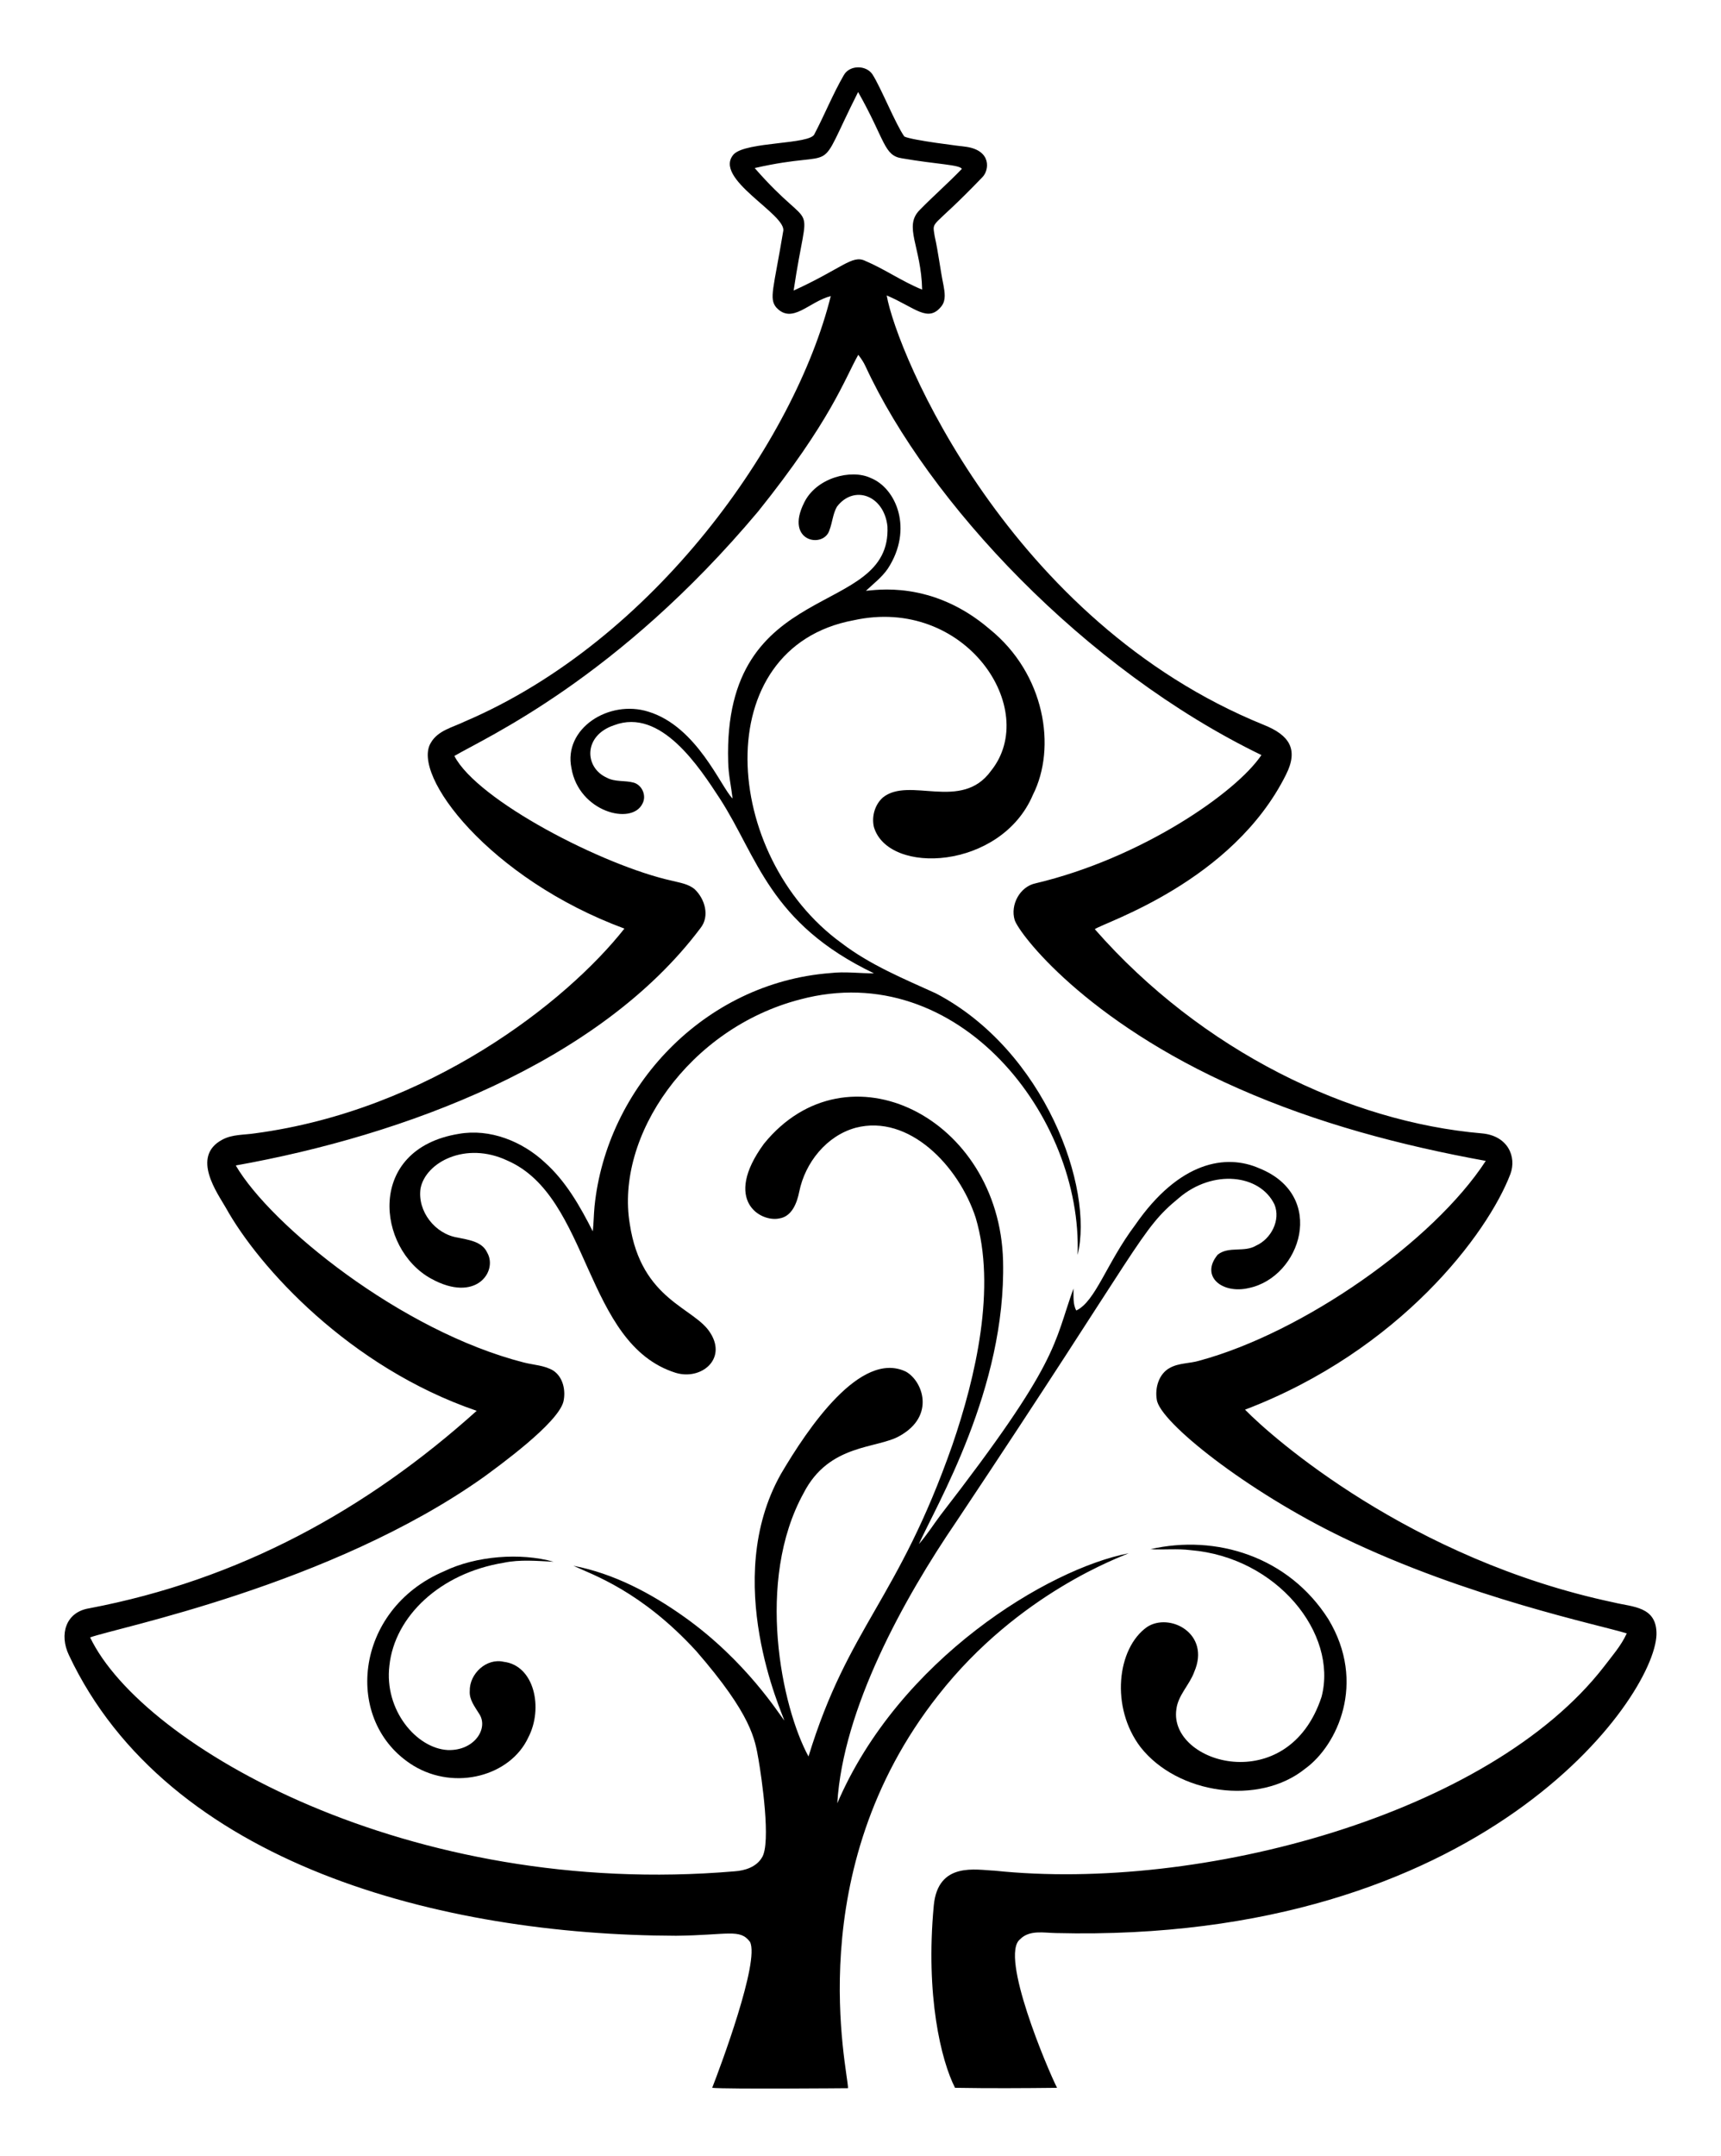
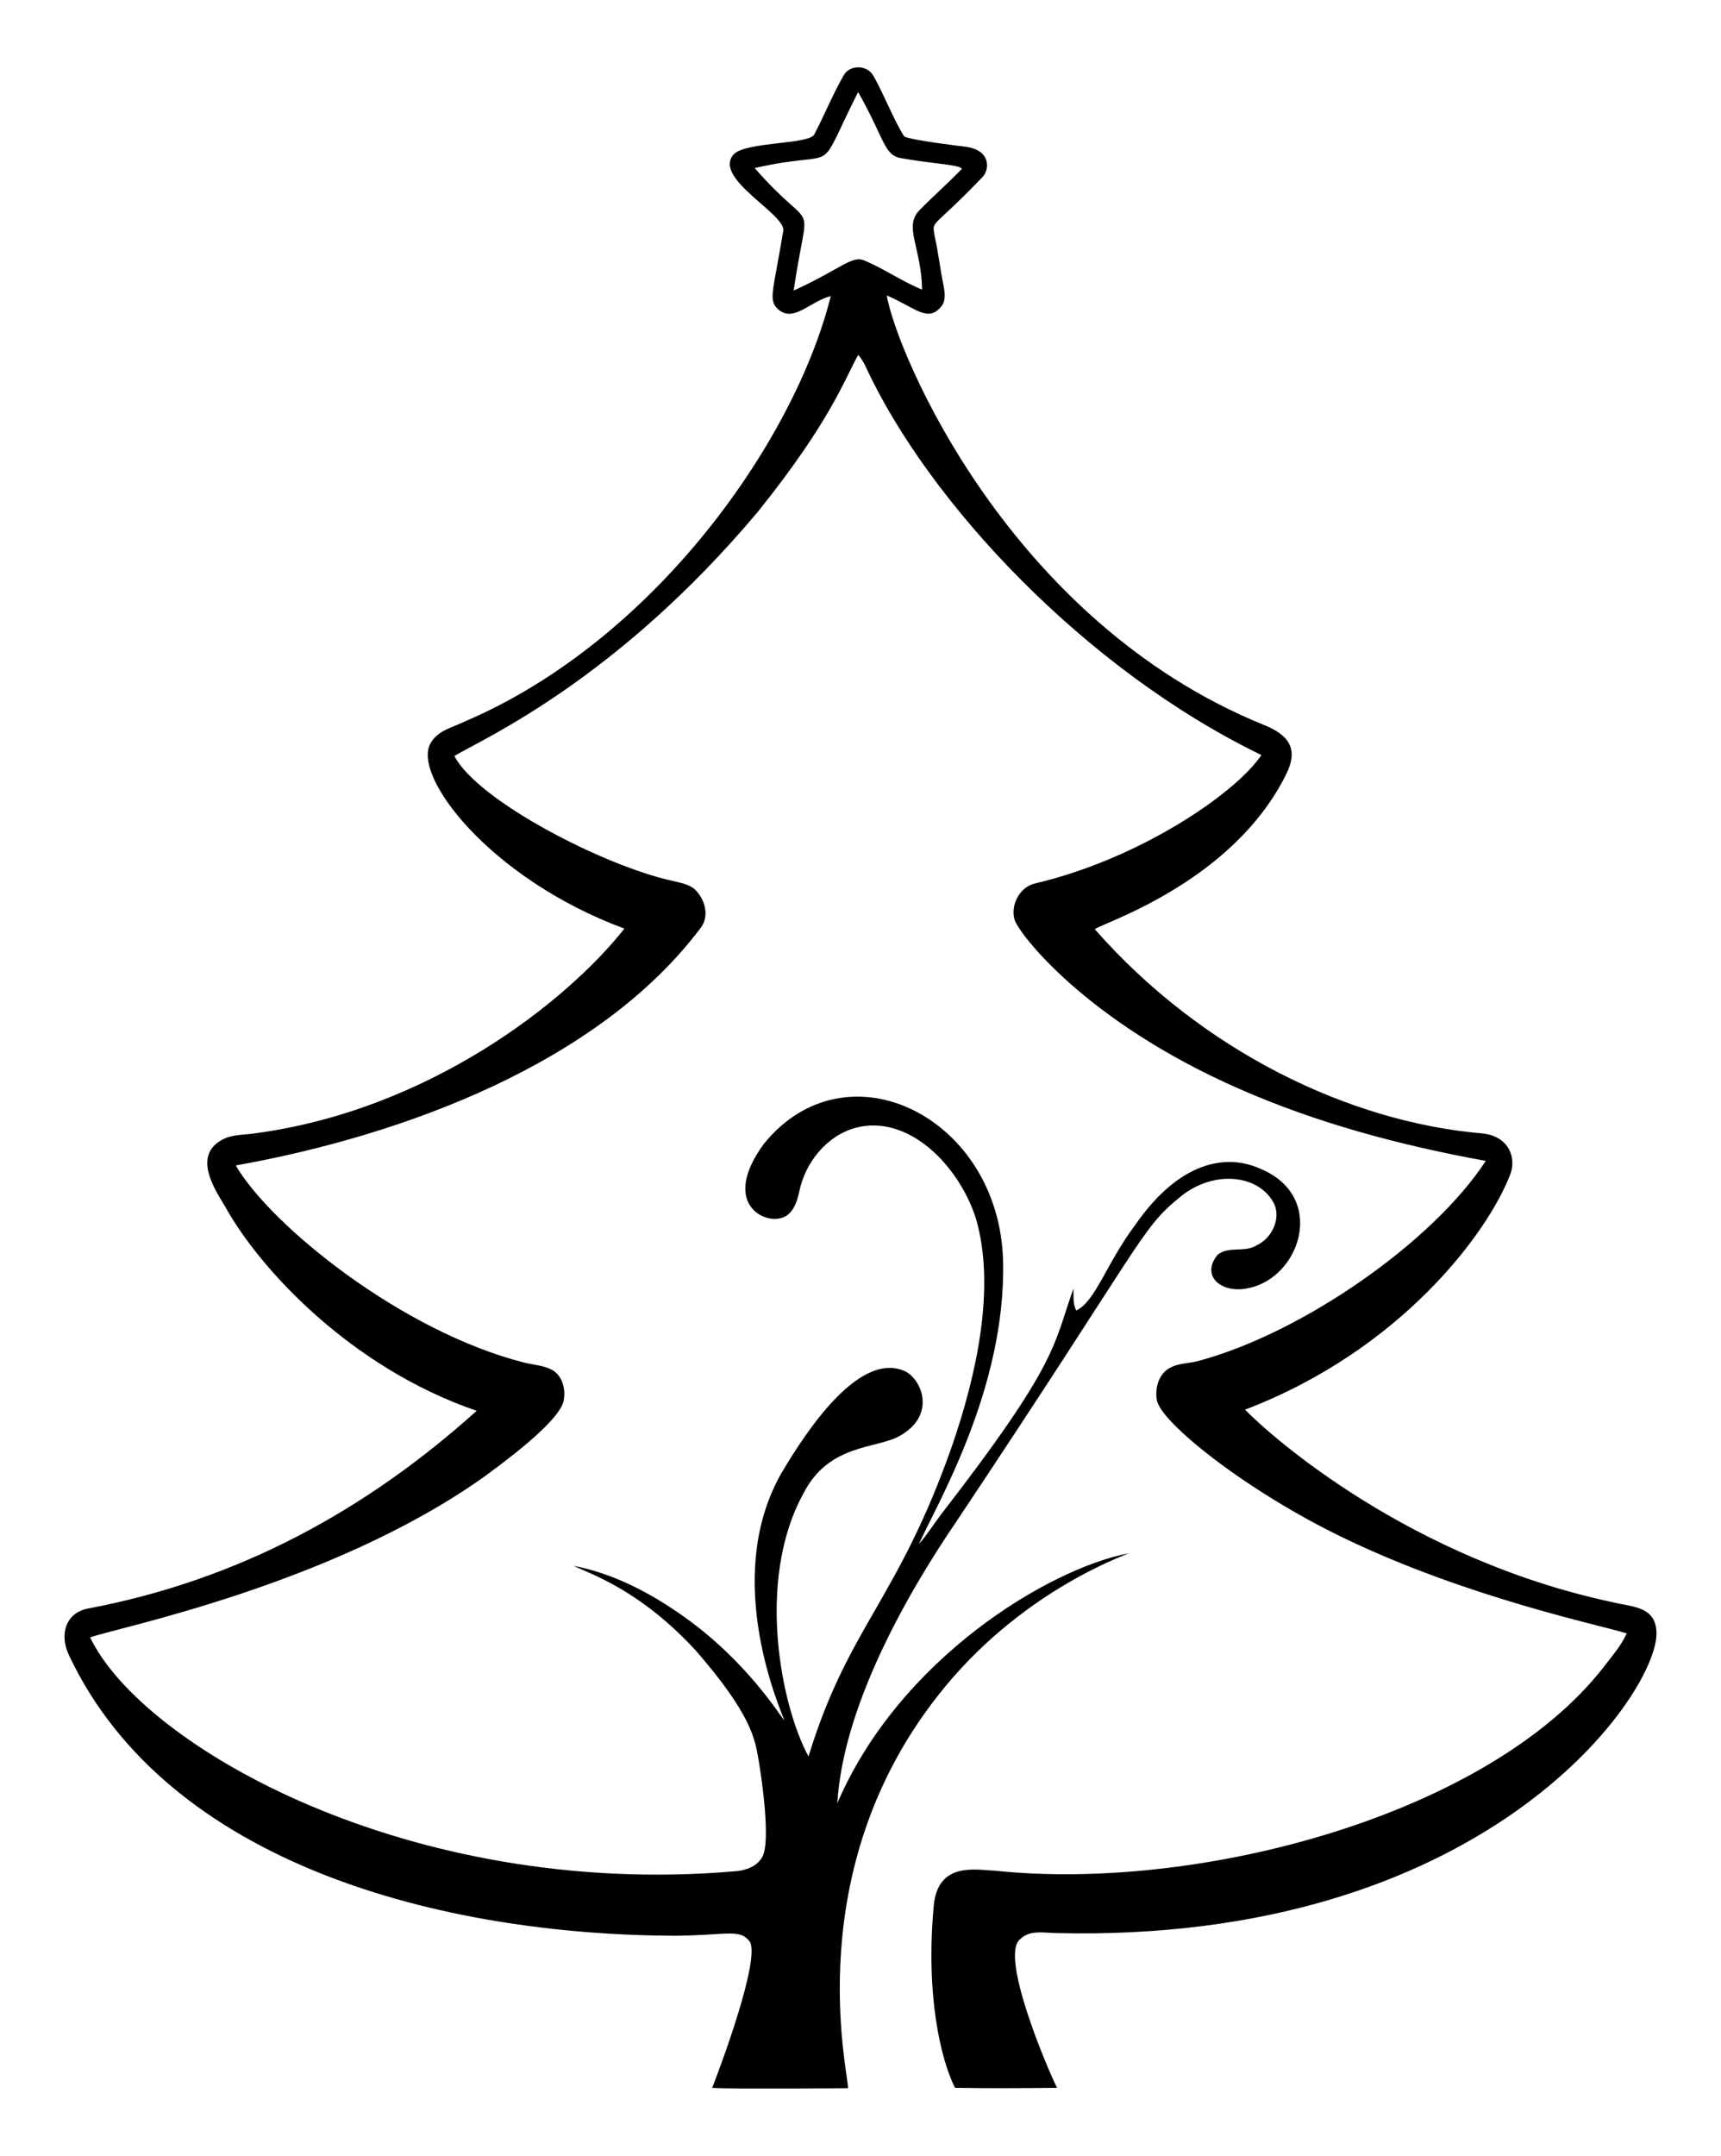
<svg xmlns="http://www.w3.org/2000/svg" version="1.1" id="Layer_1" x="0px" y="0px" viewBox="0 0 1363.065 1706.602" enable-background="new 0 0 1363.065 1706.602" xml:space="preserve">
  <g>
    <path d="M668.347,59.435c4.563-8.085,17.671-8.094,22.684-0.521c6.764,10.586,18.349,39.529,25.233,49.157   c5.979,2.977,44.667,7.632,49.208,8.168c20.031,3.05,18.005,18.575,12.631,23.967c-41.142,42.936-39.902,33.123-37.799,46.887   c2.901,12.77,4.295,25.823,6.945,38.638c0.957,5.436,2.153,11.74-1.476,16.508c-10.768,13.745-20.938,1.139-43.481-8.373   c7.922,45.554,96.84,258.092,298.685,339.916c20.415,8.183,27.595,19.424,17.557,39.377   c-42.396,85.106-144.44,117.044-151.438,122.326c84.748,96.58,201.689,152.635,306.508,161.615   c20.767,1.843,27.698,18.581,22.66,32.157c-18.022,47.27-87.476,139.774-210.181,186.547   c21.442,21.98,130.746,118.482,291.958,152.576c14.878,3.72,34.41,2.902,33.915,25.543   c-1.679,50.502-138.049,244.459-475.63,236.169c-9.512-0.13-20.971-2.722-28.424,4.924   c-16.358,12.841,21.679,102.517,29.295,117.575c-26.925,0.294-53.875,0.453-80.805-0.015   c-11.057-21.661-23.475-72.887-16.838-144.23c3.293-35.103,33.773-28.138,48.16-27.649   c162.898,17.196,392.001-44.489,482.647-161.472c6.433-8.466,13.605-16.541,18.045-26.325   c-20.535-6.517-126.091-28.125-224.843-75.874c-76.112-36.708-145.076-91.46-147.37-109.154   c-1.581-9.323,1.61-20.508,10.402-25.176c7.171-3.978,15.694-3.347,23.389-5.691c81.732-22.101,184.962-93.925,226.775-158.118   c-67.098-12.183-133.572-29.784-196.074-57.383c-121.492-53.431-173.75-122.741-177.055-133.327   c-3.598-11.941,4.087-26.387,16.544-28.989c83.545-19.788,158.821-71.631,178.892-101.539   C858.887,529.8,735.08,397.283,685.457,289.864c-1.478-3.255-3.521-6.202-5.689-9.03c-10.899,19.328-21.52,51.972-79.383,124.096   C488.987,537.517,384.857,583.687,359.873,598.372c18.134,35.251,118.084,86.883,172.516,98.81   c6.134,1.57,12.863,2.457,17.84,6.712c8.07,7.647,12.115,21.312,4.538,30.773c-80.375,106.936-235.234,164.155-368.036,187.846   c27.668,47.394,131.004,131.198,228.239,155.979c7.809,2,16.316,2.165,23.357,6.463c7.734,5.215,9.883,15.805,7.926,24.446   c-4.388,17.305-51.776,51.377-63.046,59.692c-121.07,85.952-292.302,119.637-311.821,126.99   c41.352,86.128,253.1,207.13,510.334,185.14c8.174-0.535,17.175-3.341,21.647-10.725c7.64-11.223-0.294-64.398-2.621-77.86   c-2.814-15.708-5.103-34.851-49.32-85.763c-43.775-47.731-82.151-60.411-97.296-67.513c31.999,6.141,61.493,21.734,87.857,40.503   c48.848,34.696,75.389,77.307,79.231,82.067c-1.265-5.196-50.438-110.803-2.635-195.358c21.113-35.807,62.89-98.091,98.905-80.871   c13.417,7.477,23.398,34.931-4.68,50.733c-17.794,10.52-56.075,5.909-76.313,45.377c-38.4,69.55-17.429,169.57,3.852,208.489   c31.694-103.365,70.74-123.2,113.917-246.471c18.644-54.217,34.914-124.787,18.487-179.993   c-13.401-41.052-52.888-82.127-95.001-71.179c-23.087,6.305-40.057,27.576-44.722,50.555c-1.759,8.75-5.699,19.68-15.785,21.23   c-14.78,3.209-45.123-14.16-12.19-59.103c65.807-81.115,186.575-20.784,189.397,92.792   c2.442,100.942-52.996,193.479-66.687,224.101c6.305-7.182,11.407-15.286,17.121-22.915   c94.871-122.45,89.198-134.732,105.314-179.36c0.252,5.819-0.669,12.003,2.233,17.357c15.279-7.22,23.945-37.447,46.575-67.579   c34.943-50.517,72.023-56.653,98.543-44.905c53.671,21.668,32.784,86.037-8.373,94.677c-21.015,5.048-38.964-9.234-24.703-26.416   c8.743-6.915,21.09-1.515,30.395-7.148c11.847-5.283,19.652-20.185,14.522-32.598c-11.548-23.916-48.787-28.063-75.698-5.079   c-30.811,25.358-27.379,32.978-176.111,255.922c-41.995,61.488-89.934,148.415-94.424,223.158   c49.017-114.27,167.28-185.668,230.773-197.861c-5.083,2.454-87.157,31.139-150.793,112.307   c-110.177,139.574-71.37,297.737-71.49,311.086c-1.85,0.022-96.041,0.821-107.577-0.286   c6.172-15.758,37.862-100.265,29.935-115.525c-7.959-10.705-17.384-5.295-58.515-4.848   c-185.845-0.481-402.85-56.395-480.941-222.221c-7.656-16.098-2.691-33.89,15.959-36.938   c119.13-22.618,219.662-77.828,307.044-156.353c-100.661-34.44-172.458-113.483-198.719-160.79   c-6.329-11.113-27.879-40.441-2.821-53.793c7.948-4.365,17.306-3.705,25.997-5.063C339.2,878.804,448.458,793.416,494.543,735.023   C387.659,695.516,325.321,613.32,341.271,587.885c5.556-9.715,17.279-12.141,26.622-16.697   c150.936-64.354,261.725-222.781,290.093-336.82c-17.361,4.436-30.436,22.66-43.143,9.035c-5.914-7.174-2.202-14.329,5.449-60.253   c3.449-13.249-56.365-41.794-39.156-61.035c9.983-10.231,60.871-7.556,63.95-16.03C653.146,90.699,659.633,74.469,668.347,59.435    M679.648,72.834c-35.55,70.535-11.227,44.075-81.922,60.189c49.329,56.441,42.711,17.023,30.844,96.968   c38.202-17.415,46.308-28.428,56.494-23.59c15.614,6.559,29.57,16.51,45.29,22.835c-0.736-34.179-15.056-50.005-1.85-63.097   c10.826-11.083,22.547-21.263,33.27-32.429c-1.429-3.382-19.844-3.617-47.261-8.372   C699.873,123.213,701.351,111.164,679.648,72.834z" />
-     <path d="M689.509,378.304c20.55,8.158,33.891,40.747,13.727,71.726c-4.691,6.896-11.4,11.951-17.398,17.614   c6.769-0.291,52.121-8.982,98.005,30.363c43.747,35.343,53.2,93.701,34.208,131.195c-25.204,59.309-114.518,63.946-125.91,25.394   c-1.917-8.241,0.718-17.632,7.082-23.321c20.919-16.933,62.225,11.25,85.615-21.043c39.448-48.939-20.434-138.718-108.77-119.26   C559.995,512.6,571.189,677.533,666.65,746.582c22.574,17.248,49.015,28.088,74.688,39.76   c86.328,45.247,125.253,154.068,112.13,207.012c4.133-108.851-94.287-235.615-219.612-202.293   c-88.439,22.859-146.667,108.4-135.048,177.805c9.156,60.958,51.831,66.032,63.97,86.513c12.992,20.731-7.724,37.338-27.677,31.243   c-72.588-22.911-67.273-139.278-133.292-168.003c-33.015-15.523-64.8,1.394-68.739,22.139   c-2.588,18.013,11.532,35.985,29.294,38.811c8.544,1.86,19.478,2.975,23.542,12.004c8.442,14.668-8.831,40.241-44.543,20.474   c-42.91-23.584-51.725-102.471,21.949-114.551c24.713-4.378,50.251,5.889,68.259,22.656c16.725,14.979,27.888,34.742,37.931,54.523   c0.714-6.543,0.745-13.134,1.366-19.666c9.502-94.117,86.592-177.086,186.771-184.787c11.524-1.334,23.069,0.221,34.611,0.237   c-83.067-39.733-92.18-92.14-122.139-138.372c-16.133-24.625-46.676-72.095-83.695-58.06c-24.618,8.181-23.598,33.49-5.942,41.485   c6.616,3.644,14.415,2.037,21.453,3.985c6.745,1.972,10.285,10.409,6.915,16.62c-8.492,17.553-50.418,6.464-56.244-28.075   c-6.584-31.369,29.683-54.551,60.914-44.721c38.709,11.787,57.646,60.154,66.716,68.732c-1.147-9.655-3.332-19.202-3.498-28.955   c-4.462-147.554,129.65-112.613,126.136-186.507c-2.702-24.661-26.585-33.168-40.006-15.508   c-3.252,5.682-3.571,12.441-5.913,18.487c-4.334,14.825-35.61,9.53-20.189-21.42C646.28,378.075,674.235,371.091,689.509,378.304z" />
-     <path d="M911.102,1226.266c51.849-11.952,109.386,5.721,140.947,55.32c30.516,50.409,7.029,100.006-18.239,118.332   c-36.788,29.737-101.196,20.209-130.446-16.928c-23.978-31.415-18.777-78.292,5.109-95.146   c17.779-11.733,50.613,5.078,37.373,35.549c-3.745,10.349-12.809,18.353-14.15,29.625c-6.226,43.115,88.598,70.713,115.018-9.961   c13.041-50.013-35.368-110.391-103.722-116.05C932.396,1225.657,921.716,1226.882,911.102,1226.266z" />
-     <path d="M438.42,1236.183c-13.187-0.628-26.542-1.933-39.598,0.82c-50.303,8.247-86.244,42.393-90.408,81.367   c-4.258,35.193,21.442,65.504,46.156,66.85c21.158,0.799,32.773-17.278,24.82-28.859c-3.359-5.474-7.805-11.005-7.337-17.819   c-0.337-13.664,13.215-26.344,26.929-23.161c24.274,2.936,31.512,36.804,19.385,59.974c-14.036,30.177-57.611,42.387-90.891,22.268   c-56.15-34.5-47.355-123.415,24.158-153.859C376.934,1231.44,412.449,1228.876,438.42,1236.183z" />
  </g>
</svg>